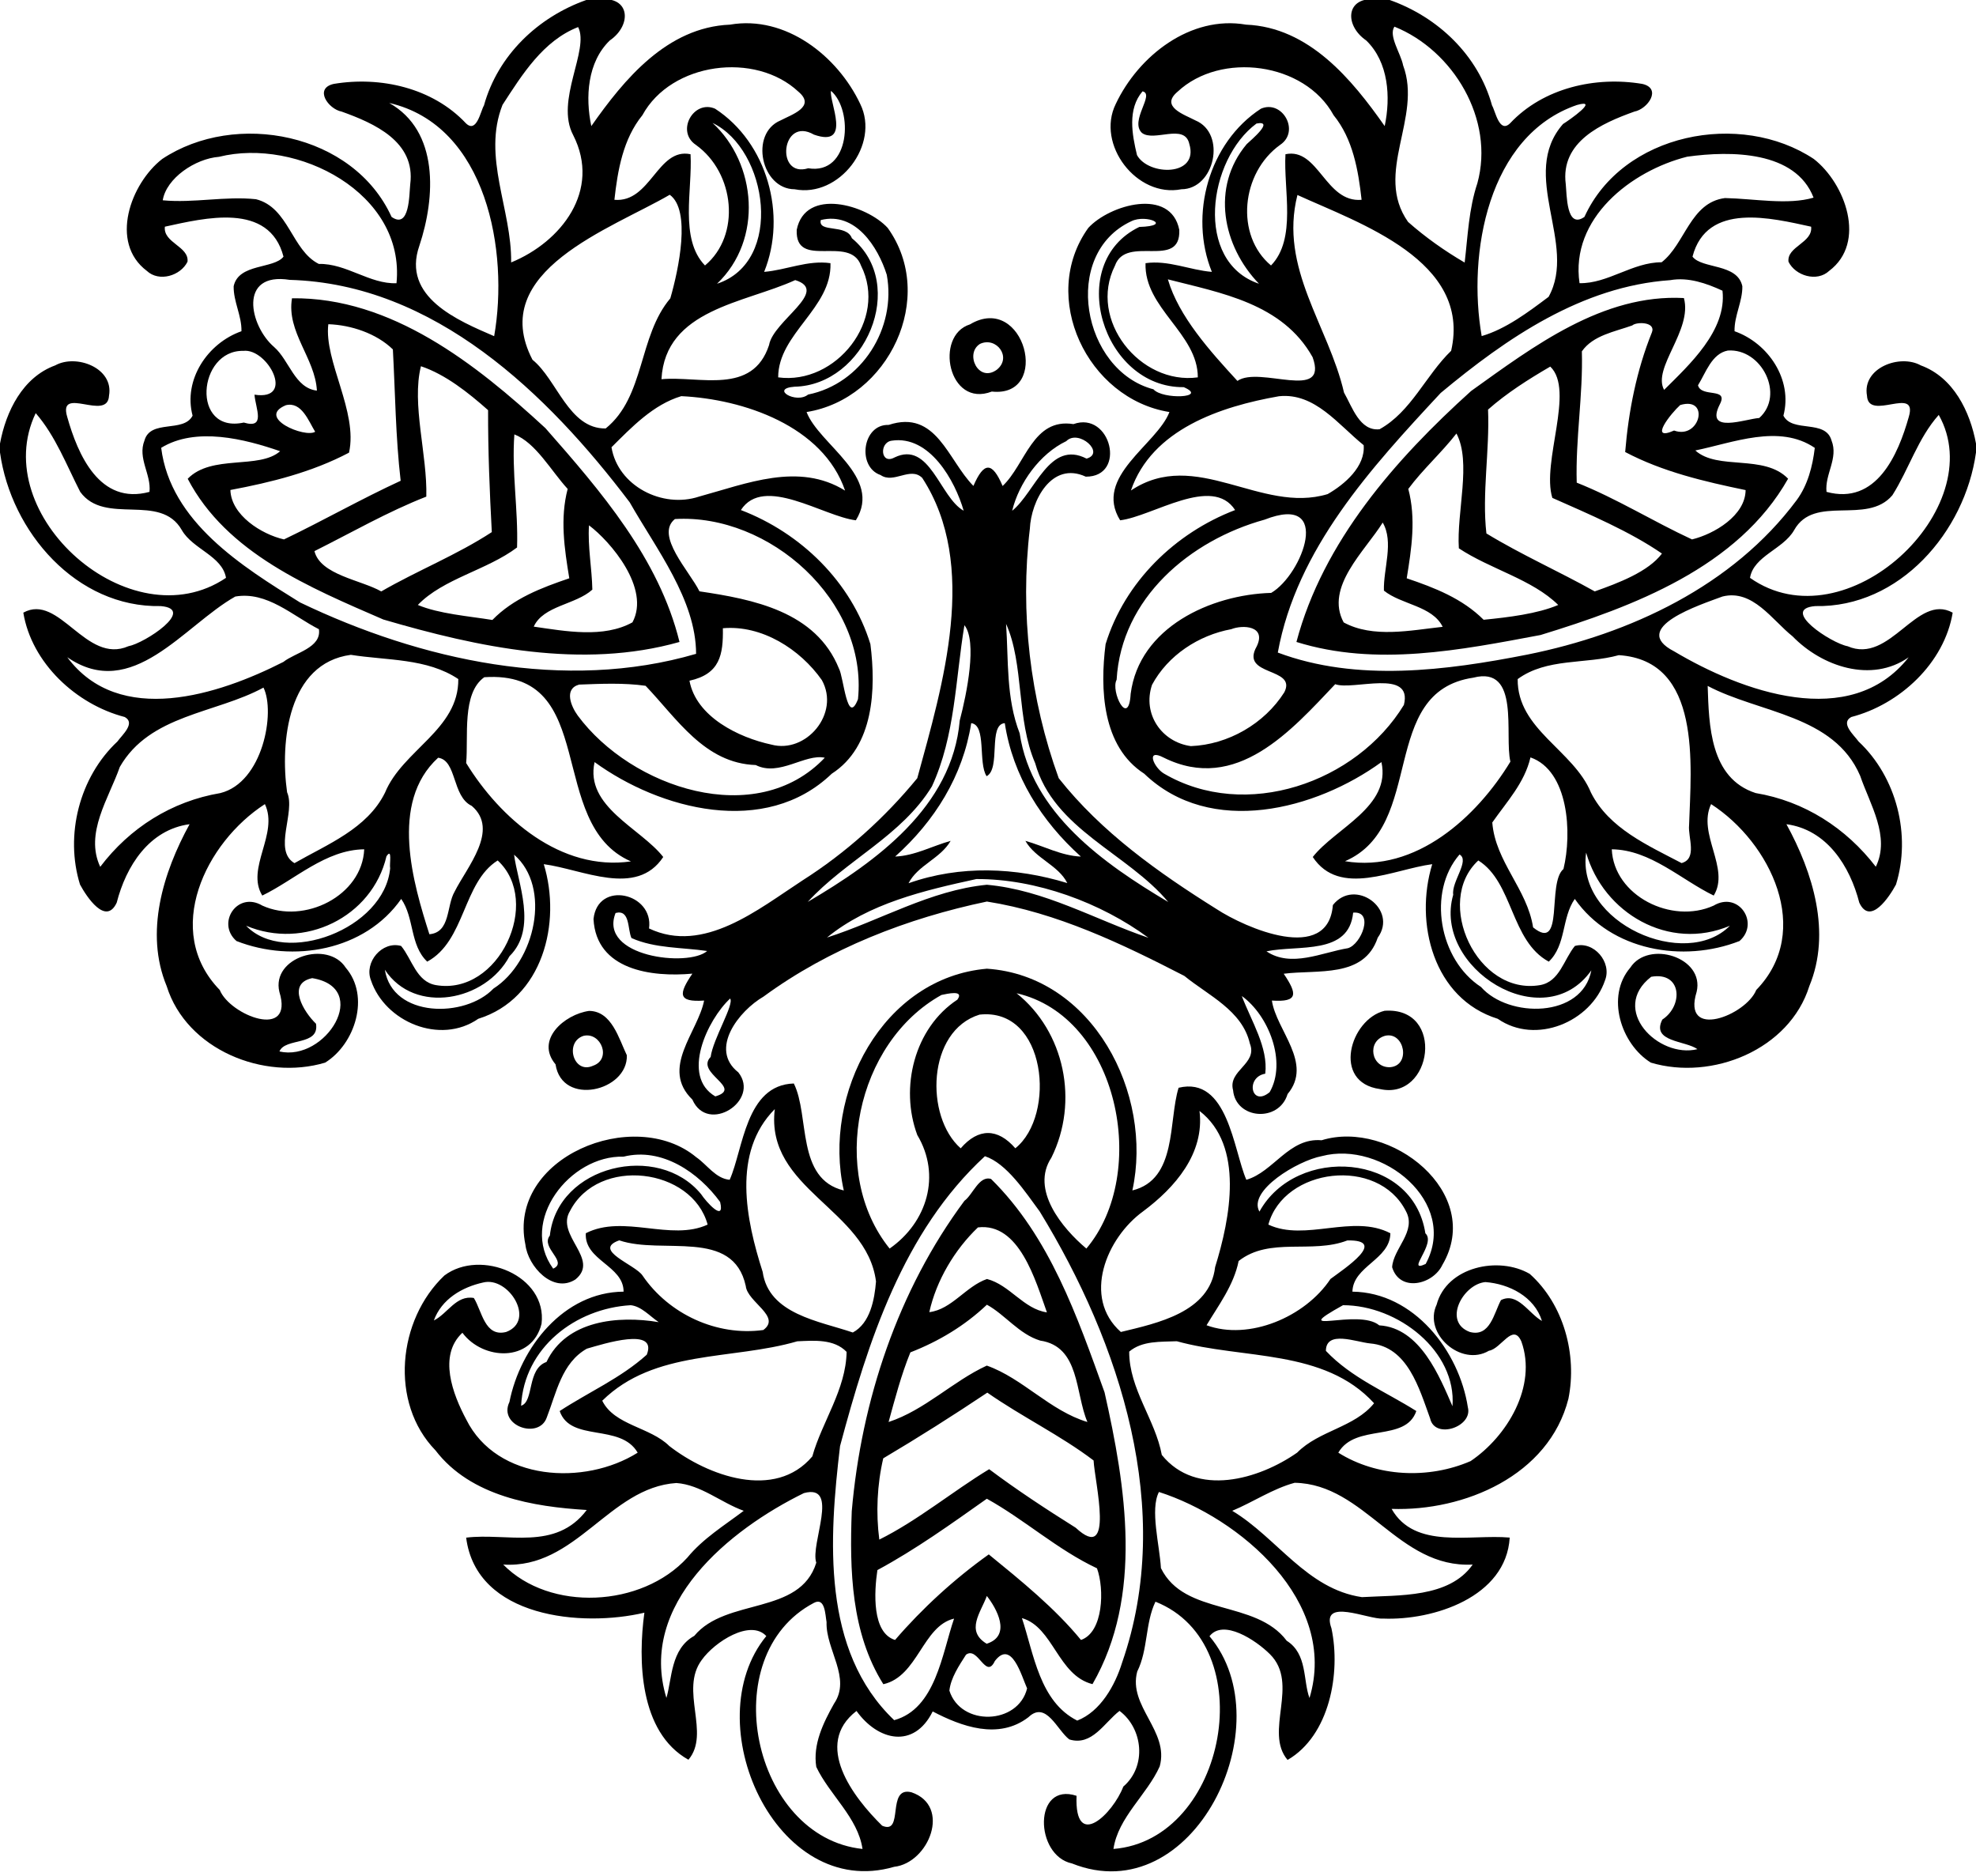
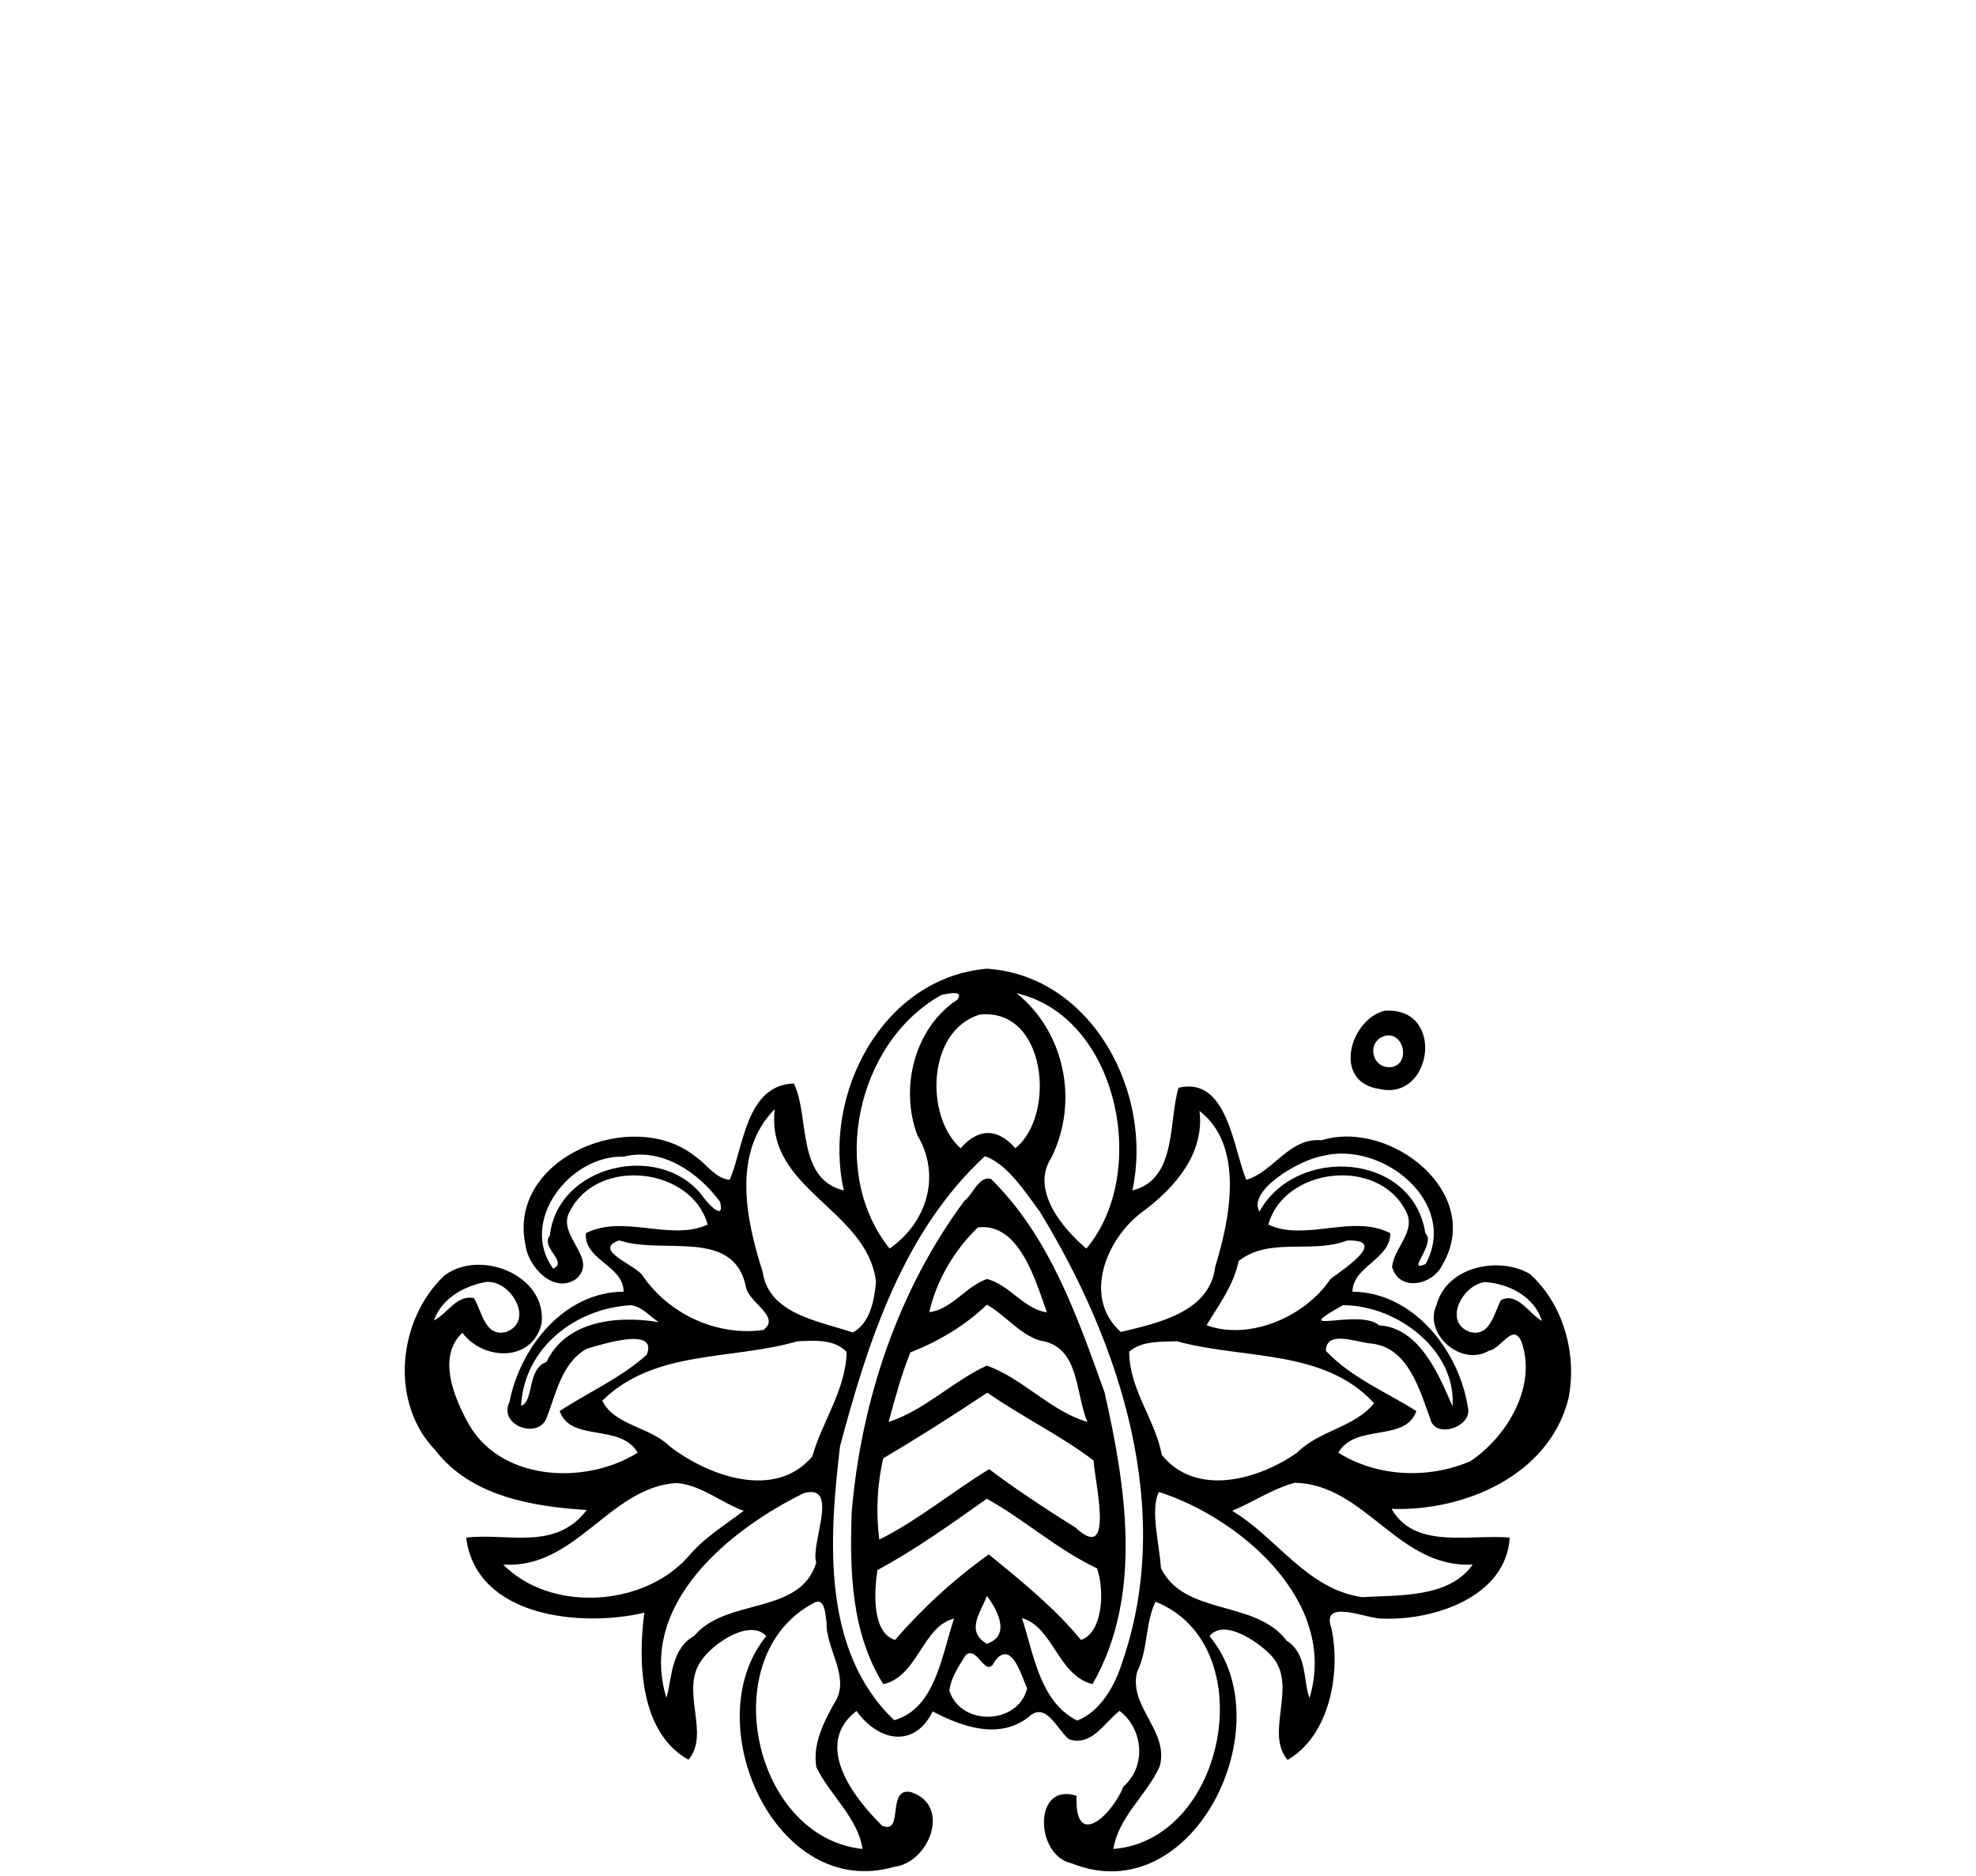
<svg xmlns="http://www.w3.org/2000/svg" width="611pt" height="580pt" viewBox="0 0 611 580" version="1.1">
-   <path fill="#000000" opacity="1.00" d=" M 181.28 0.00 L 184.00 0.00 C 194.90 -2.02 195.72 7.60 188.54 12.52 C 181.62 19.22 180.95 30.06 182.84 38.98 C 192.98 24.52 206.25 8.42 225.71 7.62 C 242.89 4.64 258.99 17.29 265.99 32.13 C 272.17 44.64 259.51 61.22 245.71 58.51 C 235.36 58.47 231.70 41.27 241.35 37.23 C 244.82 35.41 252.38 32.98 246.88 28.35 C 233.56 15.88 207.59 19.21 198.63 35.62 C 192.66 42.96 190.99 52.63 189.98 61.77 C 201.20 62.75 203.31 45.53 213.52 47.68 C 214.17 58.59 210.00 73.84 217.99 82.07 C 229.12 72.78 227.28 53.45 215.16 44.78 C 208.91 40.59 214.47 30.72 221.12 33.61 C 237.22 44.08 243.42 66.44 236.28 84.05 C 243.17 83.48 249.75 80.35 256.79 81.36 C 257.25 95.30 240.62 103.09 240.62 116.66 C 258.47 119.09 274.63 98.85 266.25 82.15 C 262.78 72.36 245.85 83.55 246.35 71.06 C 248.99 57.85 267.89 63.26 274.49 70.46 C 289.83 91.84 274.75 123.33 249.40 127.38 C 253.27 137.48 273.01 147.37 264.64 160.85 C 254.58 159.64 236.15 146.77 229.09 157.68 C 247.65 164.78 263.22 179.90 269.14 199.14 C 270.88 212.89 270.27 230.77 257.19 239.19 C 236.63 258.94 204.07 250.29 183.85 235.60 C 180.80 249.41 198.10 256.01 205.08 264.94 C 196.77 277.51 180.16 268.74 168.14 267.16 C 173.69 285.25 167.83 308.75 147.88 314.96 C 136.14 323.12 119.02 315.94 114.70 303.04 C 112.52 297.50 118.14 290.80 124.03 292.44 C 127.44 296.57 128.73 303.48 134.77 304.54 C 154.26 307.91 167.75 278.79 153.89 266.01 C 143.07 272.79 143.92 290.91 132.10 297.29 C 126.69 292.15 128.16 283.79 124.06 277.90 C 112.83 293.97 90.56 297.74 73.13 290.92 C 66.79 285.44 73.37 275.36 81.13 279.97 C 94.08 285.86 111.99 276.93 112.62 262.56 C 100.67 262.69 91.16 272.00 81.10 276.86 C 75.91 268.40 86.27 257.80 81.91 248.59 C 63.62 260.39 50.19 287.77 67.95 306.05 C 71.11 313.91 91.04 321.68 86.38 306.62 C 83.84 295.91 101.35 290.54 106.90 299.15 C 114.52 308.01 109.81 322.77 100.54 328.51 C 81.60 334.17 57.67 324.50 51.54 304.86 C 44.68 288.31 50.41 269.76 58.62 254.80 C 46.08 256.49 38.98 267.79 36.09 279.05 C 32.73 286.29 26.76 277.21 24.74 273.45 C 20.00 258.20 24.54 240.25 36.30 229.24 C 37.73 227.24 42.04 223.54 38.56 221.66 C 23.54 217.77 9.77 204.96 7.21 189.40 C 18.35 183.27 26.52 205.50 39.70 199.78 C 44.77 198.84 60.81 188.27 49.67 187.37 C 23.67 187.89 3.41 164.46 0.00 139.88 L 0.00 137.13 C 1.83 127.20 6.99 116.64 17.07 112.96 C 23.55 109.35 35.25 113.73 33.71 122.32 C 33.31 130.48 17.82 118.98 20.79 128.91 C 24.06 140.52 30.80 156.26 46.22 152.06 C 46.81 146.65 42.48 141.69 44.67 136.19 C 46.53 129.51 56.78 133.91 59.55 128.50 C 56.60 117.38 64.22 106.06 74.66 102.40 C 74.78 97.65 72.16 93.24 72.25 88.49 C 73.77 81.36 84.71 83.20 87.66 79.34 C 83.23 62.33 63.18 67.44 50.98 70.08 C 50.40 75.09 58.51 76.16 57.98 80.91 C 55.85 85.26 49.17 87.29 45.40 83.74 C 33.73 74.97 40.41 56.72 50.15 49.15 C 72.84 34.08 109.28 41.13 121.08 67.06 C 126.72 71.00 126.51 60.04 126.85 56.94 C 128.56 43.76 115.69 38.10 105.64 34.50 C 101.50 33.72 97.02 27.33 103.19 25.94 C 117.61 23.52 133.76 27.15 144.05 38.10 C 147.40 41.39 148.63 34.23 149.64 32.62 C 153.93 17.11 166.31 5.30 181.28 0.00 M 178.76 8.37 C 167.91 12.60 161.43 23.11 155.38 32.42 C 149.04 48.52 158.28 64.76 158.05 81.13 C 173.55 74.77 185.94 58.90 177.24 41.78 C 171.56 31.10 182.38 15.38 178.76 8.37 M 256.96 28.09 C 256.26 31.29 263.62 45.82 251.68 41.62 C 241.56 35.78 239.67 55.18 249.91 52.02 C 262.96 54.17 263.94 34.10 256.96 28.09 M 120.35 31.83 C 135.78 40.53 134.68 60.93 129.67 75.97 C 124.11 91.85 141.68 99.13 152.80 103.93 C 157.37 77.99 150.66 38.82 120.35 31.83 M 220.32 38.00 C 233.94 50.50 236.03 74.10 221.71 87.72 C 242.48 80.95 237.48 46.25 220.32 38.00 M 67.71 48.48 C 60.34 49.06 51.43 55.09 50.32 61.92 C 59.93 62.83 69.58 60.58 79.16 61.59 C 89.30 64.13 90.18 77.39 98.57 81.59 C 107.11 81.41 114.31 87.87 122.60 87.56 C 125.39 59.68 91.85 42.45 67.71 48.48 M 207.09 60.21 C 189.12 70.69 150.40 83.79 164.65 111.22 C 172.25 117.32 175.85 132.60 187.28 132.46 C 199.49 122.60 197.32 103.99 207.27 92.23 C 209.87 83.25 213.73 64.97 207.09 60.21 M 253.79 68.03 C 252.88 72.09 261.72 69.10 263.41 73.64 C 280.89 88.06 267.42 119.11 245.68 119.55 C 237.96 120.12 246.23 124.97 249.86 121.98 C 266.48 118.64 277.24 101.39 274.20 84.95 C 271.47 76.28 264.44 65.35 253.79 68.03 M 89.60 86.52 C 73.57 83.97 77.13 100.75 84.77 107.29 C 89.48 111.42 91.12 119.96 97.99 120.76 C 97.45 110.72 88.53 102.64 90.29 92.21 C 121.00 91.85 147.17 112.54 168.65 132.36 C 185.78 151.83 203.77 172.67 210.11 198.46 C 180.01 206.99 147.88 200.12 118.53 191.52 C 95.88 181.69 70.07 171.03 58.04 148.01 C 65.44 140.38 80.13 145.20 86.62 139.49 C 75.74 135.73 60.58 131.86 49.84 138.44 C 52.69 161.30 74.85 175.13 92.77 186.24 C 130.08 204.15 174.69 214.00 215.24 202.13 C 215.20 185.41 202.95 169.79 194.71 155.29 C 169.29 121.69 134.31 87.79 89.60 86.52 M 245.89 86.59 C 230.25 93.74 205.71 95.58 204.53 117.23 C 216.33 116.16 232.67 122.28 237.80 106.68 C 239.07 99.15 256.75 89.95 245.89 86.59 M 101.52 100.23 C 100.15 111.62 110.75 127.31 107.92 139.94 C 96.50 145.96 83.85 149.12 71.24 151.48 C 71.46 159.22 80.81 165.17 87.81 166.76 C 99.88 160.98 111.70 154.24 123.89 148.63 C 122.32 135.15 122.21 121.45 121.48 108.02 C 116.42 103.08 108.54 100.46 101.52 100.23 M 75.24 108.47 C 61.08 108.16 59.01 134.19 75.38 130.63 C 82.29 132.70 79.02 126.30 78.69 122.01 C 91.50 123.99 82.75 107.59 75.24 108.47 M 130.16 113.22 C 127.21 124.96 132.17 140.59 131.82 153.53 C 119.85 158.21 108.70 164.65 97.23 170.38 C 99.06 177.76 111.68 179.29 117.89 182.84 C 129.06 176.38 141.24 171.58 152.07 164.50 C 151.40 151.95 150.89 139.38 150.92 126.80 C 144.83 121.39 137.69 115.73 130.16 113.22 M 210.66 122.47 C 201.96 125.08 195.29 132.10 189.08 138.27 C 191.04 150.20 204.80 157.30 216.19 153.51 C 230.86 149.51 246.97 142.78 261.31 151.67 C 254.48 131.68 229.89 123.38 210.66 122.47 M 88.39 125.27 C 79.12 129.13 94.31 135.48 97.45 133.48 C 95.40 130.13 93.24 124.08 88.39 125.27 M 11.04 127.72 C -3.98 159.10 40.33 198.57 69.88 178.64 C 68.73 171.85 59.60 169.80 56.22 163.88 C 49.58 152.19 32.46 162.59 24.81 152.07 C 20.58 143.83 17.19 134.80 11.04 127.72 M 159.05 134.29 C 158.18 145.95 160.27 157.59 159.88 169.25 C 150.53 176.29 137.05 178.86 129.20 187.02 C 135.71 189.76 144.85 190.47 152.25 191.66 C 158.73 185.00 167.43 181.70 176.03 178.78 C 174.52 169.61 173.12 160.30 175.53 151.15 C 170.37 145.54 165.70 136.89 159.05 134.29 M 208.69 160.46 C 202.44 165.47 213.24 176.62 216.28 182.81 C 232.80 185.26 252.28 188.98 259.42 206.70 C 260.88 209.34 261.96 224.73 265.30 216.15 C 268.38 185.76 237.88 158.72 208.69 160.46 M 182.12 162.40 C 181.70 169.03 183.03 175.65 183.16 182.28 C 178.02 186.96 168.00 187.21 165.04 193.72 C 174.91 195.15 186.62 197.33 195.56 192.40 C 201.21 181.89 188.73 167.36 182.12 162.40 M 72.75 184.42 C 56.86 193.38 40.91 217.04 20.80 203.18 C 36.87 224.80 67.58 214.84 87.63 204.63 C 91.21 201.77 99.47 200.27 98.61 194.52 C 90.43 190.35 82.58 182.73 72.75 184.42 M 223.52 194.22 C 223.65 202.38 222.64 208.37 213.19 210.44 C 215.25 221.58 228.35 228.01 238.52 230.19 C 249.20 233.09 259.88 220.60 254.12 210.24 C 247.40 200.68 235.56 193.15 223.52 194.22 M 108.49 202.44 C 89.01 205.03 86.58 229.39 88.77 244.92 C 91.50 251.13 84.32 262.85 91.05 266.84 C 101.24 261.00 113.54 256.21 119.05 245.05 C 124.45 231.89 141.88 225.56 141.71 209.93 C 132.03 203.44 119.57 204.21 108.49 202.44 M 149.75 209.36 C 142.72 214.33 144.89 227.84 144.14 235.89 C 154.64 252.97 173.38 269.42 195.09 266.30 C 168.54 254.72 185.62 206.96 149.75 209.36 M 179.07 211.64 C 174.26 212.96 176.62 218.45 178.65 221.22 C 195.19 243.56 233.83 256.60 255.03 234.25 C 248.93 232.92 240.92 240.19 233.68 236.51 C 217.85 235.99 209.29 222.11 199.62 212.01 C 192.94 211.06 185.88 211.38 179.07 211.64 M 81.47 212.57 C 66.65 220.62 46.36 220.87 37.05 237.09 C 33.66 246.79 26.12 257.59 30.99 267.98 C 40.10 255.95 53.06 247.72 68.13 245.18 C 81.29 241.91 85.23 220.16 81.47 212.57 M 135.48 234.25 C 120.25 248.15 127.83 273.29 132.77 288.82 C 139.33 288.25 138.00 280.09 140.56 275.67 C 144.31 268.15 154.57 256.56 145.87 249.14 C 139.72 246.23 141.32 235.06 135.48 234.25 M 119.50 264.72 C 115.07 283.58 94.06 293.75 76.11 286.19 C 88.08 298.76 118.89 287.23 120.64 268.43 C 120.36 267.18 121.38 261.95 119.50 264.72 M 158.96 264.22 C 160.04 272.87 166.29 287.01 157.54 295.61 C 150.18 309.48 128.28 313.88 119.00 299.79 C 121.37 314.72 143.84 314.79 152.58 305.62 C 165.54 297.36 170.60 274.27 158.96 264.22 M 96.54 302.39 C 88.50 304.07 93.96 312.91 97.71 316.48 C 98.85 323.45 88.10 320.72 86.41 325.06 C 100.70 328.32 114.94 305.40 96.54 302.39 Z" />
-   <path fill="#000000" opacity="1.00" d=" M 427.00 0.00 L 429.72 0.00 C 444.69 5.30 457.07 17.11 461.36 32.62 C 462.36 34.23 463.60 41.39 466.95 38.10 C 477.24 27.15 493.39 23.52 507.81 25.94 C 513.98 27.33 509.50 33.72 505.36 34.50 C 495.31 38.10 482.44 43.76 484.15 56.94 C 484.48 60.04 484.28 71.00 489.92 67.06 C 501.72 41.13 538.15 34.08 560.85 49.15 C 570.58 56.72 577.27 74.97 565.60 83.74 C 561.82 87.29 555.14 85.26 553.02 80.91 C 552.48 76.16 560.60 75.09 560.02 70.08 C 547.82 67.44 527.77 62.33 523.34 79.34 C 526.29 83.20 537.23 81.36 538.75 88.49 C 538.83 93.24 536.21 97.65 536.34 102.40 C 546.77 106.06 554.40 117.38 551.45 128.50 C 554.22 133.91 564.46 129.51 566.33 136.19 C 568.52 141.69 564.19 146.65 564.78 152.06 C 580.20 156.26 586.94 140.52 590.21 128.91 C 593.18 118.98 577.69 130.48 577.29 122.32 C 575.75 113.73 587.45 109.35 593.93 112.96 C 604.01 116.64 609.17 127.20 611.00 137.13 L 611.00 139.88 C 607.59 164.46 587.33 187.89 561.33 187.37 C 550.18 188.27 566.22 198.84 571.30 199.78 C 584.48 205.50 592.65 183.27 603.79 189.40 C 601.23 204.96 587.46 217.77 572.44 221.66 C 568.95 223.54 573.27 227.24 574.70 229.24 C 586.46 240.25 590.99 258.20 586.26 273.45 C 584.24 277.21 578.27 286.29 574.91 279.05 C 572.02 267.79 564.92 256.49 552.38 254.80 C 560.59 269.76 566.32 288.31 559.46 304.86 C 553.33 324.50 529.40 334.17 510.46 328.51 C 501.19 322.77 496.48 308.01 504.10 299.15 C 509.65 290.54 527.16 295.91 524.62 306.62 C 519.96 321.68 539.89 313.91 543.05 306.05 C 560.81 287.77 547.38 260.39 529.09 248.59 C 524.72 257.80 535.08 268.40 529.90 276.86 C 519.84 272.00 510.33 262.69 498.38 262.56 C 499.01 276.93 516.92 285.86 529.87 279.97 C 537.62 275.36 544.20 285.44 537.87 290.92 C 520.44 297.74 498.17 293.97 486.94 277.90 C 482.83 283.79 484.31 292.15 478.90 297.29 C 467.08 290.91 467.93 272.79 457.11 266.01 C 443.25 278.79 456.74 307.91 476.23 304.54 C 482.27 303.48 483.56 296.57 486.97 292.44 C 492.85 290.80 498.48 297.50 496.30 303.04 C 491.97 315.94 474.86 323.12 463.12 314.96 C 443.17 308.75 437.31 285.25 442.86 267.16 C 430.84 268.74 414.23 277.51 405.92 264.94 C 412.90 256.01 430.20 249.41 427.15 235.60 C 406.93 250.29 374.37 258.94 353.81 239.19 C 340.73 230.77 340.11 212.89 341.86 199.14 C 347.78 179.90 363.35 164.78 381.91 157.68 C 374.85 146.77 356.42 159.64 346.36 160.85 C 337.99 147.37 357.73 137.48 361.60 127.38 C 336.25 123.33 321.17 91.84 336.51 70.46 C 343.11 63.26 362.01 57.85 364.65 71.06 C 365.14 83.55 348.22 72.36 344.75 82.15 C 336.36 98.85 352.53 119.09 370.38 116.66 C 370.38 103.09 353.74 95.30 354.21 81.36 C 361.25 80.35 367.82 83.48 374.72 84.05 C 367.58 66.44 373.78 44.08 389.88 33.61 C 396.53 30.72 402.08 40.59 395.84 44.78 C 383.72 53.45 381.88 72.78 393.01 82.07 C 401.00 73.84 396.83 58.59 397.48 47.68 C 407.69 45.53 409.80 62.75 421.02 61.77 C 420.00 52.63 418.34 42.96 412.37 35.62 C 403.41 19.21 377.44 15.88 364.12 28.35 C 358.62 32.98 366.18 35.41 369.65 37.23 C 379.30 41.27 375.63 58.47 365.29 58.51 C 351.49 61.22 338.83 44.64 345.01 32.13 C 352.01 17.29 368.11 4.64 385.29 7.62 C 404.75 8.42 418.02 24.52 428.16 38.98 C 430.05 30.06 429.38 19.22 422.46 12.52 C 415.28 7.60 416.10 -2.02 427.00 0.00 M 431.17 8.24 C 429.26 11.06 433.14 16.49 433.86 20.22 C 439.89 36.36 424.72 53.48 435.38 68.60 C 440.71 73.32 446.70 77.56 452.89 81.17 C 453.86 72.94 454.16 64.60 456.82 56.64 C 462.24 36.94 449.34 15.55 431.17 8.24 M 353.28 28.24 C 348.58 33.75 350.04 41.55 351.57 47.95 C 355.13 54.42 370.82 54.62 367.74 44.47 C 366.29 37.98 356.79 44.00 353.08 41.07 C 349.22 37.33 357.20 29.08 353.28 28.24 M 487.60 32.46 C 459.98 41.92 453.72 78.56 458.15 103.90 C 465.63 101.73 472.61 96.44 478.84 91.77 C 487.90 75.47 469.54 54.03 483.31 38.33 C 485.22 37.16 494.83 30.41 487.60 32.46 M 388.52 38.19 C 373.50 49.28 369.13 80.90 389.29 87.72 C 378.11 76.15 374.30 57.90 385.49 44.56 C 386.81 43.31 394.26 37.11 388.52 38.19 M 521.71 48.44 C 504.38 52.79 485.45 67.51 488.41 87.54 C 497.13 87.74 504.79 81.06 513.79 81.08 C 521.09 75.42 522.62 62.60 533.38 61.23 C 542.39 61.41 552.83 63.46 560.77 61.10 C 555.20 46.64 535.26 46.56 521.71 48.44 M 401.18 60.28 C 395.44 82.92 410.80 100.68 415.58 121.36 C 418.11 125.77 420.44 133.37 426.58 132.70 C 436.38 127.26 440.86 116.02 448.71 108.45 C 455.08 80.57 420.35 69.04 401.18 60.28 M 349.82 68.39 C 327.96 78.55 334.67 114.63 356.66 120.35 C 359.48 123.60 373.73 123.01 366.03 119.69 C 340.93 119.97 329.05 81.38 352.29 70.16 C 362.91 69.84 354.43 66.11 349.82 68.39 M 361.12 86.36 C 364.47 97.85 374.23 108.63 382.62 117.76 C 389.48 112.98 410.90 124.34 405.87 110.42 C 396.57 93.75 377.43 90.56 361.12 86.36 M 516.44 86.61 C 489.14 88.51 465.84 104.53 445.48 121.48 C 423.99 144.58 400.97 169.64 395.11 201.74 C 419.60 210.92 447.22 207.29 472.29 202.36 C 503.97 195.99 535.80 181.18 555.57 154.59 C 558.99 149.94 560.48 144.11 561.15 138.46 C 550.14 130.97 535.84 136.89 524.21 139.26 C 531.17 145.53 545.43 140.28 552.90 147.99 C 537.39 175.45 504.96 187.54 476.36 196.31 C 451.64 200.95 425.57 206.17 400.87 198.46 C 409.10 167.42 431.53 141.93 454.89 120.87 C 474.18 107.07 495.59 90.81 520.68 92.14 C 523.40 102.08 510.81 113.75 514.56 120.53 C 522.29 112.82 534.01 102.19 532.61 89.87 C 527.63 87.58 522.03 85.61 516.44 86.61 M 504.71 100.61 C 499.33 102.54 492.57 103.66 489.13 108.62 C 489.51 122.18 487.14 135.69 487.54 149.21 C 499.87 154.10 511.22 161.23 523.19 166.76 C 530.09 165.08 539.70 159.36 539.76 151.51 C 527.00 148.87 514.12 145.86 502.52 139.74 C 503.56 127.12 506.04 114.50 510.79 102.74 C 512.06 99.46 506.01 99.42 504.71 100.61 M 534.26 108.37 C 529.28 109.32 527.47 115.20 525.04 119.11 C 526.06 123.04 534.60 119.62 531.78 125.01 C 527.06 134.32 539.66 129.51 543.98 129.22 C 551.96 122.10 544.74 107.63 534.26 108.37 M 479.36 113.33 C 472.64 117.24 465.94 121.48 460.12 126.62 C 460.65 139.33 458.20 152.58 459.61 164.91 C 470.37 171.47 482.11 176.67 493.11 182.83 C 500.37 180.26 509.68 176.76 513.89 171.13 C 503.93 164.27 491.43 158.99 480.00 153.92 C 476.58 142.88 487.04 120.66 479.36 113.33 M 395.46 122.50 C 377.45 125.65 356.16 132.72 349.69 151.64 C 369.74 138.23 389.87 159.00 410.52 152.75 C 415.84 149.72 422.22 144.17 421.66 137.62 C 413.80 131.31 406.57 121.32 395.46 122.50 M 519.53 125.22 C 516.72 127.74 509.57 136.67 517.64 133.10 C 525.70 136.02 528.85 122.43 519.53 125.22 M 599.48 128.27 C 593.04 135.47 590.24 145.08 585.13 153.12 C 577.22 162.44 561.00 152.70 554.76 163.90 C 551.39 169.82 542.25 171.86 541.12 178.64 C 570.83 199.57 615.69 157.03 599.48 128.27 M 450.35 134.02 C 445.70 140.00 439.96 145.08 435.46 151.15 C 437.89 160.30 436.47 169.61 434.97 178.78 C 443.57 181.68 452.20 185.04 458.75 191.60 C 466.36 190.85 475.37 189.77 481.82 187.02 C 473.80 179.10 460.82 175.97 451.09 169.51 C 450.37 158.24 455.05 142.89 450.35 134.02 M 391.02 160.65 C 367.96 167.03 346.72 184.89 345.27 210.15 C 343.33 213.70 349.00 225.22 349.61 214.52 C 352.24 193.93 374.42 183.82 393.07 183.29 C 402.77 177.61 412.28 152.32 391.02 160.65 M 427.55 161.55 C 422.15 170.27 409.56 181.48 415.48 192.42 C 424.55 197.35 436.13 194.87 446.09 193.78 C 442.86 187.24 433.34 186.97 427.92 182.59 C 427.72 175.81 431.07 167.60 427.55 161.55 M 532.61 184.41 C 525.83 186.94 503.55 194.09 517.65 201.36 C 538.51 213.76 572.09 226.13 590.18 203.20 C 578.69 211.26 563.37 206.09 554.27 196.71 C 547.95 191.70 541.97 182.07 532.61 184.41 M 380.72 194.51 C 370.60 196.38 361.13 202.58 356.22 211.71 C 353.17 220.76 359.24 229.43 368.23 230.66 C 379.75 230.21 390.98 223.73 397.13 214.01 C 401.14 206.13 383.26 209.21 388.60 199.81 C 391.67 193.45 384.26 193.09 380.72 194.51 M 500.55 202.54 C 490.26 205.40 478.31 203.34 469.28 209.94 C 469.14 225.56 486.55 231.89 491.95 245.05 C 497.52 256.12 509.58 261.36 519.96 266.82 C 524.92 265.47 521.91 258.86 522.28 255.14 C 522.89 236.62 526.30 204.20 500.55 202.54 M 455.57 209.50 C 426.04 213.86 441.07 255.37 415.89 266.24 C 437.77 269.92 456.71 252.48 467.03 235.46 C 465.09 227.33 470.21 205.71 455.57 209.50 M 412.86 211.52 C 399.48 225.61 382.33 245.40 359.82 234.21 C 354.10 231.22 356.83 237.34 359.88 239.13 C 385.11 253.95 419.45 241.97 434.10 217.92 C 436.93 206.54 418.39 213.55 412.86 211.52 M 528.03 212.05 C 528.43 224.18 528.72 240.58 542.86 245.17 C 557.93 247.67 570.84 256.01 580.02 267.95 C 584.58 258.63 578.20 248.66 575.18 239.83 C 567.06 220.93 543.99 220.50 528.03 212.05 M 473.24 234.15 C 471.39 242.05 465.93 247.83 461.43 254.27 C 462.38 266.40 472.23 274.86 474.05 286.70 C 483.82 294.60 478.26 273.02 483.44 268.65 C 486.15 257.56 485.04 238.27 473.24 234.15 M 451.30 264.17 C 441.27 275.74 444.95 296.68 457.94 305.12 C 466.46 314.81 489.26 314.83 492.06 299.98 C 477.31 320.87 442.85 299.20 449.35 276.61 C 448.75 272.62 454.59 265.99 451.30 264.17 M 490.45 263.59 C 487.36 285.39 521.19 300.09 534.90 286.19 C 516.07 294.20 495.75 282.28 490.45 263.59 M 510.56 301.97 C 497.62 312.02 512.74 327.32 524.87 324.35 C 521.20 321.68 510.47 322.16 514.01 315.20 C 520.60 310.88 520.04 300.28 510.56 301.97 Z" />
-   <path fill="#000000" opacity="1.00" d=" M 299.90 100.29 C 316.79 90.24 325.23 123.03 306.68 121.05 C 293.22 126.24 288.83 103.76 299.90 100.29 M 303.03 106.31 C 298.22 109.30 302.52 118.43 308.21 114.31 C 313.03 110.49 308.09 103.95 303.03 106.31 Z" />
-   <path fill="#000000" opacity="1.00" d=" M 274.79 131.36 C 289.56 126.49 293.09 142.25 300.99 150.22 C 304.24 142.70 306.79 142.68 310.02 150.24 C 317.10 143.57 319.33 129.11 331.92 131.11 C 343.49 126.97 348.50 147.45 335.73 147.36 C 325.15 142.46 318.82 154.87 318.44 163.48 C 315.36 189.32 318.48 216.12 327.37 240.58 C 340.57 257.28 358.17 269.77 376.11 281.00 C 385.11 286.91 410.67 298.06 412.14 279.80 C 418.89 271.25 432.41 281.07 426.00 289.90 C 421.77 302.49 407.39 299.68 396.94 301.03 C 401.11 307.22 401.54 309.88 393.28 309.32 C 394.64 318.57 406.11 328.66 398.14 338.22 C 395.44 347.14 382.08 346.02 381.28 337.03 C 379.61 330.88 389.00 328.93 386.47 322.61 C 384.12 312.36 373.63 307.77 366.21 301.70 C 346.88 291.75 326.80 282.12 305.16 278.71 C 280.65 283.84 256.38 293.22 236.10 308.09 C 228.50 312.49 219.16 324.33 228.30 331.52 C 235.19 340.23 218.86 350.79 214.09 339.94 C 204.09 330.24 215.78 319.15 217.72 309.32 C 209.42 309.90 209.89 307.19 214.09 301.00 C 201.50 302.15 184.35 299.92 183.52 284.12 C 184.79 272.06 202.20 276.06 200.69 287.03 C 217.56 295.03 234.43 281.12 248.16 272.17 C 261.59 263.63 273.58 252.84 283.63 240.58 C 291.59 211.51 302.70 174.73 285.17 147.75 C 281.50 144.11 276.36 149.68 272.29 146.86 C 264.94 144.38 266.61 131.09 274.79 131.36 M 275.70 136.24 C 271.80 136.81 272.29 143.76 276.56 141.44 C 287.52 136.10 290.59 153.80 297.98 157.89 C 295.31 148.61 287.44 134.44 275.70 136.24 M 329.70 136.38 C 321.52 140.29 315.07 149.28 312.97 157.91 C 320.13 152.15 324.52 135.87 335.97 141.78 C 341.93 140.10 333.53 132.52 329.70 136.38 M 298.21 193.28 C 295.42 209.97 295.38 227.44 288.17 243.09 C 278.82 258.44 261.54 265.91 249.77 278.82 C 270.93 266.37 294.46 249.43 296.76 222.75 C 298.95 214.44 302.22 198.31 298.21 193.28 M 311.09 192.87 C 311.86 204.23 311.06 215.80 315.29 226.70 C 319.00 251.34 341.23 266.97 361.23 278.85 C 348.69 263.78 325.82 256.42 320.09 235.94 C 314.23 222.39 316.69 205.29 311.09 192.87 M 300.31 223.56 C 297.76 239.90 288.97 253.91 276.79 264.80 C 282.82 264.57 288.22 261.55 293.95 259.95 C 290.76 265.47 283.82 267.43 280.93 273.05 C 296.89 267.42 313.99 268.11 330.02 273.00 C 327.21 267.41 320.20 265.47 317.06 259.95 C 322.77 261.55 328.18 264.56 334.22 264.81 C 322.09 253.91 313.18 239.93 310.69 223.56 C 305.44 223.94 309.53 237.66 305.07 239.96 C 302.38 235.88 305.11 224.15 300.31 223.56 M 301.89 271.76 C 285.78 275.27 268.67 279.26 255.71 289.84 C 272.23 284.56 287.58 275.24 305.15 273.52 C 322.91 275.10 338.54 284.26 355.12 289.92 C 340.46 279.07 320.35 271.66 301.89 271.76 M 190.34 282.25 C 184.98 295.80 212.87 299.09 218.66 294.00 C 210.88 292.85 202.62 293.25 195.26 290.00 C 194.00 287.31 194.89 281.06 190.34 282.25 M 418.41 282.14 C 417.11 295.40 401.51 292.04 391.60 294.10 C 399.24 299.24 408.73 294.45 416.80 293.13 C 420.94 291.93 425.01 281.56 418.41 282.14 M 225.76 308.70 C 218.73 315.24 210.49 332.71 221.18 338.95 C 230.04 336.36 214.87 331.73 219.74 326.75 C 220.49 321.14 227.13 310.42 225.76 308.70 M 383.98 307.92 C 386.91 315.66 392.20 323.88 391.23 331.93 C 385.00 333.01 386.89 342.41 392.60 337.63 C 397.94 328.34 392.32 313.91 383.98 307.92 Z" />
  <path fill="#000000" opacity="1.00" d=" M 305.16 299.47 C 337.82 301.64 356.69 338.03 350.14 368.02 C 364.09 364.62 361.24 346.45 364.44 336.28 C 379.65 332.61 381.40 355.56 385.38 364.73 C 393.80 362.31 398.56 351.62 408.65 352.51 C 429.87 345.92 459.06 368.83 446.01 391.02 C 443.12 397.18 432.83 399.59 430.46 391.76 C 430.80 385.97 438.13 380.67 434.72 374.42 C 426.07 357.38 396.97 361.02 392.19 378.58 C 403.61 383.96 418.29 375.18 429.92 381.26 C 429.82 389.42 418.39 391.38 418.18 399.31 C 437.19 399.53 451.20 417.66 453.88 435.08 C 455.46 441.11 443.65 445.09 442.21 438.51 C 438.83 429.25 435.27 416.29 423.67 415.32 C 419.34 414.90 410.02 411.12 409.98 417.62 C 417.86 425.96 428.49 430.25 437.94 436.22 C 434.60 445.99 419.16 439.89 413.82 449.09 C 425.81 456.63 441.74 457.32 454.72 451.70 C 466.03 444.07 475.36 428.53 470.43 414.73 C 467.81 408.78 464.21 416.98 460.39 417.58 C 451.80 422.67 440.01 412.30 444.22 403.33 C 447.35 391.59 463.42 388.23 473.01 393.82 C 483.52 403.22 487.72 418.79 484.97 432.43 C 478.92 456.23 452.71 467.24 430.30 466.47 C 437.46 479.12 454.57 474.24 466.82 475.34 C 465.72 493.77 443.17 501.01 427.65 500.38 C 423.20 500.75 408.20 493.69 411.70 503.40 C 414.63 517.17 411.14 536.56 398.13 544.08 C 390.75 535.36 401.93 520.59 392.68 511.39 C 388.31 507.03 378.23 500.39 373.99 505.84 C 397.06 533.18 368.98 591.09 331.46 576.08 C 319.86 573.63 319.48 550.76 332.88 555.17 C 332.21 572.38 344.17 560.68 347.34 552.32 C 354.67 546.03 353.41 534.34 346.17 528.92 C 341.43 532.56 337.66 539.90 330.64 537.74 C 326.86 534.89 323.47 525.63 317.99 530.88 C 308.70 537.99 297.21 533.69 288.40 529.09 C 282.60 540.77 271.47 538.19 264.84 528.94 C 251.37 539.31 263.79 555.61 272.77 564.41 C 279.69 567.42 273.93 552.15 281.80 554.07 C 294.29 558.28 287.20 575.93 276.49 577.12 C 239.83 587.78 215.09 532.43 236.95 505.79 C 232.07 500.49 221.00 507.52 216.98 513.18 C 210.05 522.53 219.81 535.83 212.87 544.02 C 197.62 535.50 197.26 513.06 199.25 498.56 C 180.01 503.11 147.31 500.17 144.14 475.36 C 156.81 473.79 171.74 479.63 181.43 466.81 C 164.93 465.80 145.59 462.65 134.65 448.37 C 120.34 433.65 122.97 407.98 137.41 394.32 C 148.59 385.93 169.29 394.35 167.45 409.25 C 164.45 421.31 149.31 420.54 142.98 412.02 C 135.41 419.06 140.01 431.05 144.16 438.82 C 153.69 457.97 180.80 459.39 197.18 449.09 C 191.83 439.89 176.41 445.98 173.06 436.22 C 182.00 430.37 191.91 426.07 199.99 418.80 C 203.44 410.10 186.70 415.43 181.46 416.94 C 173.68 421.33 172.03 430.61 169.06 438.23 C 166.64 445.12 153.99 440.78 157.52 433.43 C 160.86 416.62 174.27 399.44 192.82 399.31 C 192.84 391.23 180.62 389.69 181.14 381.25 C 192.82 375.29 207.42 383.85 218.81 378.58 C 214.01 361.02 185.00 357.40 176.25 374.38 C 171.67 381.92 185.67 389.25 177.93 395.54 C 171.00 400.00 163.24 391.50 162.46 384.78 C 156.81 357.79 196.06 341.76 215.30 357.76 C 218.66 360.08 221.29 364.35 225.62 364.73 C 229.85 355.27 230.53 335.39 245.46 334.96 C 250.44 344.95 246.09 364.46 260.91 368.03 C 254.21 338.25 272.88 302.26 305.16 299.47 M 291.11 307.59 C 264.70 322.25 256.22 362.62 275.08 385.99 C 286.72 377.86 291.07 363.33 283.64 350.90 C 278.18 336.28 282.69 317.82 296.03 309.04 C 298.29 305.90 292.81 307.25 291.11 307.59 M 314.34 307.06 C 329.18 318.93 333.70 340.53 325.10 357.89 C 318.57 367.77 328.45 379.72 335.92 385.99 C 355.62 362.62 345.78 314.24 314.34 307.06 M 302.87 313.67 C 286.60 318.69 285.95 345.25 297.06 355.00 C 302.51 348.69 308.49 348.70 313.95 354.99 C 326.66 344.81 323.60 311.37 302.87 313.67 M 239.57 342.88 C 226.24 356.30 230.69 377.14 235.82 393.19 C 237.71 406.32 253.32 408.39 263.70 411.94 C 269.09 409.06 270.42 401.70 270.87 396.16 C 268.01 373.75 236.58 367.67 239.57 342.88 M 370.90 343.44 C 372.52 356.63 363.28 367.17 353.47 374.48 C 342.11 382.69 334.55 401.11 346.58 411.78 C 357.82 409.06 374.10 405.71 375.73 391.71 C 380.42 376.61 384.79 354.18 370.90 343.44 M 192.81 357.58 C 176.20 357.08 160.37 377.55 171.05 392.20 C 175.78 390.07 167.03 385.74 170.02 381.97 C 172.38 360.23 203.51 352.97 216.79 369.18 C 218.29 371.49 224.23 378.12 222.67 371.59 C 216.06 362.51 204.68 354.60 192.81 357.58 M 304.55 357.44 C 279.23 380.75 268.37 414.86 259.75 447.06 C 256.36 475.69 253.96 510.31 276.49 531.79 C 289.31 528.25 291.27 511.28 295.01 500.39 C 285.27 502.68 283.83 518.27 273.14 520.67 C 263.15 504.77 262.70 485.38 263.37 467.21 C 266.33 433.01 277.64 398.91 298.22 371.22 C 300.81 369.34 302.74 363.34 306.44 364.47 C 324.62 382.37 333.09 406.99 341.54 430.44 C 348.14 459.63 353.53 493.36 337.81 520.65 C 327.08 517.94 325.71 503.00 315.99 500.23 C 319.68 511.34 321.45 526.05 333.09 531.92 C 340.25 529.13 344.78 521.09 346.99 513.92 C 363.32 466.87 346.41 415.24 321.49 374.53 C 317.02 368.47 311.27 359.66 304.55 357.44 M 408.72 357.41 C 401.21 358.84 385.76 368.13 389.43 374.57 C 400.78 353.96 436.88 356.21 440.74 381.28 C 444.24 384.41 434.40 393.74 440.83 390.75 C 451.17 371.71 427.37 352.48 408.72 357.41 M 302.39 379.45 C 295.19 386.33 289.51 395.87 287.35 405.65 C 294.26 404.82 298.64 397.67 305.18 395.40 C 312.21 397.19 316.49 404.68 323.72 405.72 C 320.16 395.80 315.16 377.91 302.39 379.45 M 191.48 383.45 C 182.97 386.47 196.43 390.94 198.67 394.32 C 206.80 406.27 221.67 413.15 236.02 411.17 C 241.73 407.01 231.10 402.56 230.60 397.57 C 226.70 379.56 204.81 388.01 191.48 383.45 M 416.61 383.48 C 405.67 387.73 392.59 382.29 383.00 389.84 C 381.49 397.39 376.62 403.74 373.08 409.70 C 386.17 414.50 403.56 407.19 411.40 395.39 C 415.76 392.15 429.31 383.23 416.61 383.48 M 149.41 396.48 C 142.87 397.91 136.53 401.64 134.15 408.22 C 138.46 406.08 141.04 400.30 146.52 401.27 C 149.05 405.34 149.88 413.47 156.53 411.77 C 165.82 408.25 157.24 394.51 149.41 396.48 M 459.30 396.35 C 452.39 396.97 446.01 408.63 454.47 411.77 C 460.75 413.46 461.94 405.97 464.11 401.93 C 469.22 399.35 472.64 406.03 476.79 408.37 C 474.45 400.82 466.60 396.90 459.30 396.35 M 195.03 403.50 C 177.95 404.49 162.07 416.61 161.13 434.58 C 165.19 433.32 162.86 423.21 168.98 421.05 C 175.08 408.14 191.15 406.64 203.68 408.74 C 200.95 406.92 198.36 403.85 195.03 403.50 M 305.16 403.35 C 298.33 409.83 290.28 414.67 281.50 418.08 C 278.67 425.02 276.75 432.37 274.76 439.61 C 286.01 435.91 294.57 427.04 305.13 422.17 C 316.22 426.08 324.67 436.15 336.24 439.61 C 332.41 430.68 333.96 416.26 321.63 414.44 C 315.09 412.45 310.76 406.40 305.16 403.35 M 415.27 403.50 C 397.43 413.41 420.02 404.28 426.48 409.73 C 439.23 410.47 445.24 425.89 449.12 434.73 C 450.42 417.75 432.31 403.50 415.27 403.50 M 246.53 414.66 C 226.22 420.58 202.41 417.10 186.22 433.03 C 189.98 440.66 201.07 441.16 206.95 447.03 C 218.79 456.21 239.62 463.95 251.18 450.24 C 254.12 439.66 261.59 429.57 261.78 417.93 C 257.87 413.87 251.68 414.43 246.53 414.66 M 363.88 414.64 C 358.89 414.86 353.20 414.43 349.16 417.85 C 349.14 429.42 357.23 438.87 359.24 449.79 C 369.93 463.01 389.29 457.35 401.09 449.08 C 407.89 442.20 418.81 441.32 424.88 433.81 C 409.41 416.88 384.34 420.32 363.88 414.64 M 305.29 430.53 C 294.75 437.57 284.00 444.39 273.11 450.84 C 271.21 458.96 270.81 467.74 271.89 475.96 C 283.76 470.07 294.58 461.03 305.86 454.20 C 314.49 460.67 323.48 466.56 332.61 472.29 C 344.83 483.63 338.47 458.10 338.15 451.50 C 327.99 443.78 315.89 437.94 305.29 430.53 M 209.14 458.47 C 188.30 459.85 178.14 485.11 155.60 483.68 C 170.00 498.32 198.41 496.99 212.53 481.54 C 217.38 475.62 223.94 471.62 229.97 467.06 C 222.95 464.54 216.72 459.01 209.14 458.47 M 400.32 458.40 C 393.51 460.25 387.51 464.35 381.02 467.06 C 394.89 475.40 404.07 491.26 421.12 493.75 C 432.47 493.08 448.10 494.08 455.37 483.68 C 432.27 484.91 422.15 458.78 400.32 458.40 M 248.57 461.59 C 225.66 472.81 197.19 495.84 206.06 524.91 C 207.82 519.03 207.32 509.81 214.68 505.72 C 224.55 493.81 247.33 499.48 252.40 483.11 C 250.45 477.37 259.86 458.55 248.57 461.59 M 358.36 461.24 C 355.54 466.64 358.58 477.71 358.97 484.78 C 366.31 499.71 388.23 494.40 397.87 507.24 C 404.31 511.28 402.88 519.56 404.91 524.94 C 413.93 495.09 383.31 469.22 358.36 461.24 M 305.14 463.33 C 294.15 471.09 283.19 478.98 271.30 485.39 C 270.29 492.16 269.57 504.78 276.76 506.99 C 285.10 497.29 295.08 488.14 305.74 480.54 C 315.78 488.73 326.17 497.14 334.25 506.99 C 341.20 504.60 341.53 491.22 339.20 484.84 C 326.99 479.11 316.76 469.76 305.14 463.33 M 305.14 493.39 C 303.28 498.48 298.45 504.17 305.09 508.16 C 312.98 505.65 308.04 497.06 305.14 493.39 M 251.66 495.53 C 220.73 511.80 232.60 568.02 266.70 571.60 C 265.26 561.87 256.52 554.92 252.40 546.23 C 251.30 539.24 254.57 532.61 257.88 526.70 C 263.34 518.74 255.29 510.00 255.58 501.45 C 255.17 499.25 255.15 493.65 251.66 495.53 M 357.28 495.16 C 354.07 501.83 355.02 509.98 351.64 516.76 C 348.76 527.53 361.63 535.13 358.59 546.09 C 354.63 554.90 345.73 561.81 344.29 571.60 C 379.37 568.83 390.54 508.36 357.28 495.16 M 298.70 511.55 C 296.54 514.93 294.00 518.69 293.56 522.65 C 297.08 533.79 314.81 533.26 317.59 521.97 C 315.81 517.97 312.78 506.77 307.62 513.50 C 304.82 519.44 302.41 508.79 298.70 511.55 Z" />
-   <path fill="#000000" opacity="1.00" d=" M 182.14 312.52 C 189.16 312.55 191.37 321.14 193.83 326.24 C 194.16 337.38 173.76 342.14 171.78 329.04 C 165.40 321.45 174.57 313.58 182.14 312.52 M 180.43 320.23 C 174.46 322.16 177.31 332.20 183.35 329.48 C 189.22 327.48 185.87 318.96 180.43 320.23 Z" />
  <path fill="#000000" opacity="1.00" d=" M 428.12 312.48 C 447.04 311.15 442.97 340.35 426.70 336.68 C 411.73 334.65 417.46 315.08 428.12 312.48 M 428.36 320.19 C 422.50 321.77 423.93 330.20 429.87 329.92 C 436.30 329.39 434.32 318.91 428.36 320.19 Z" />
</svg>